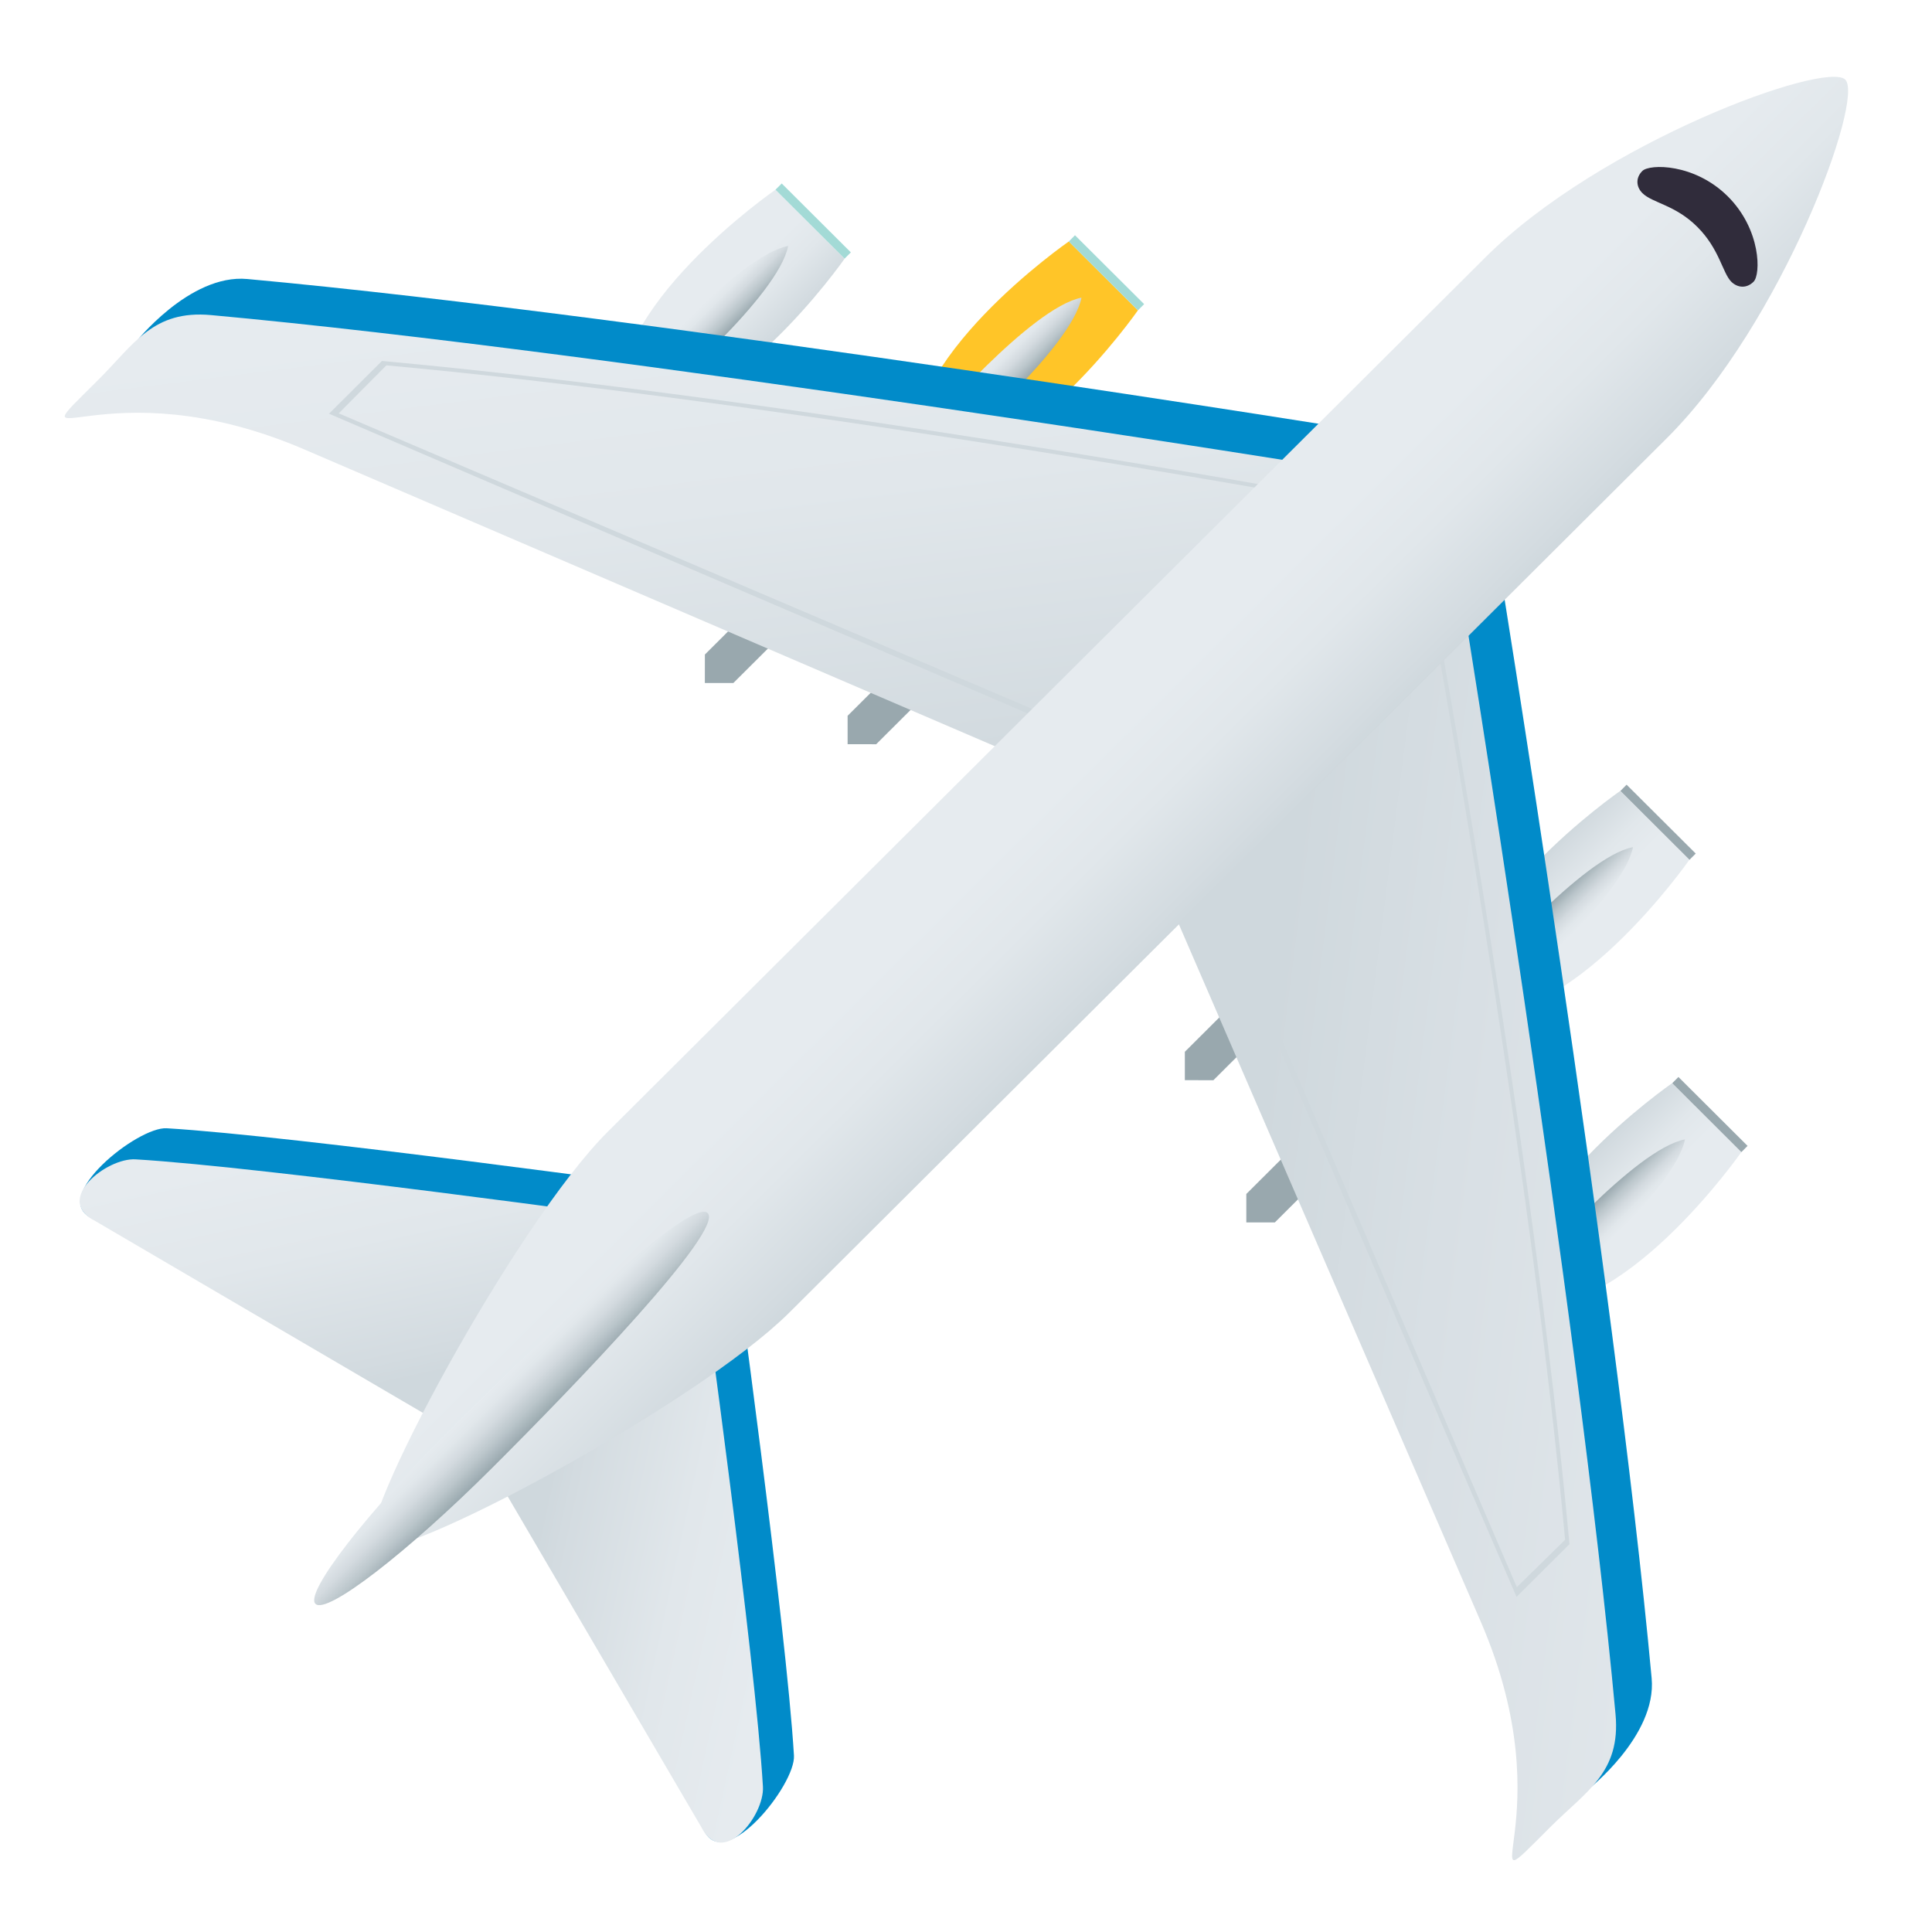
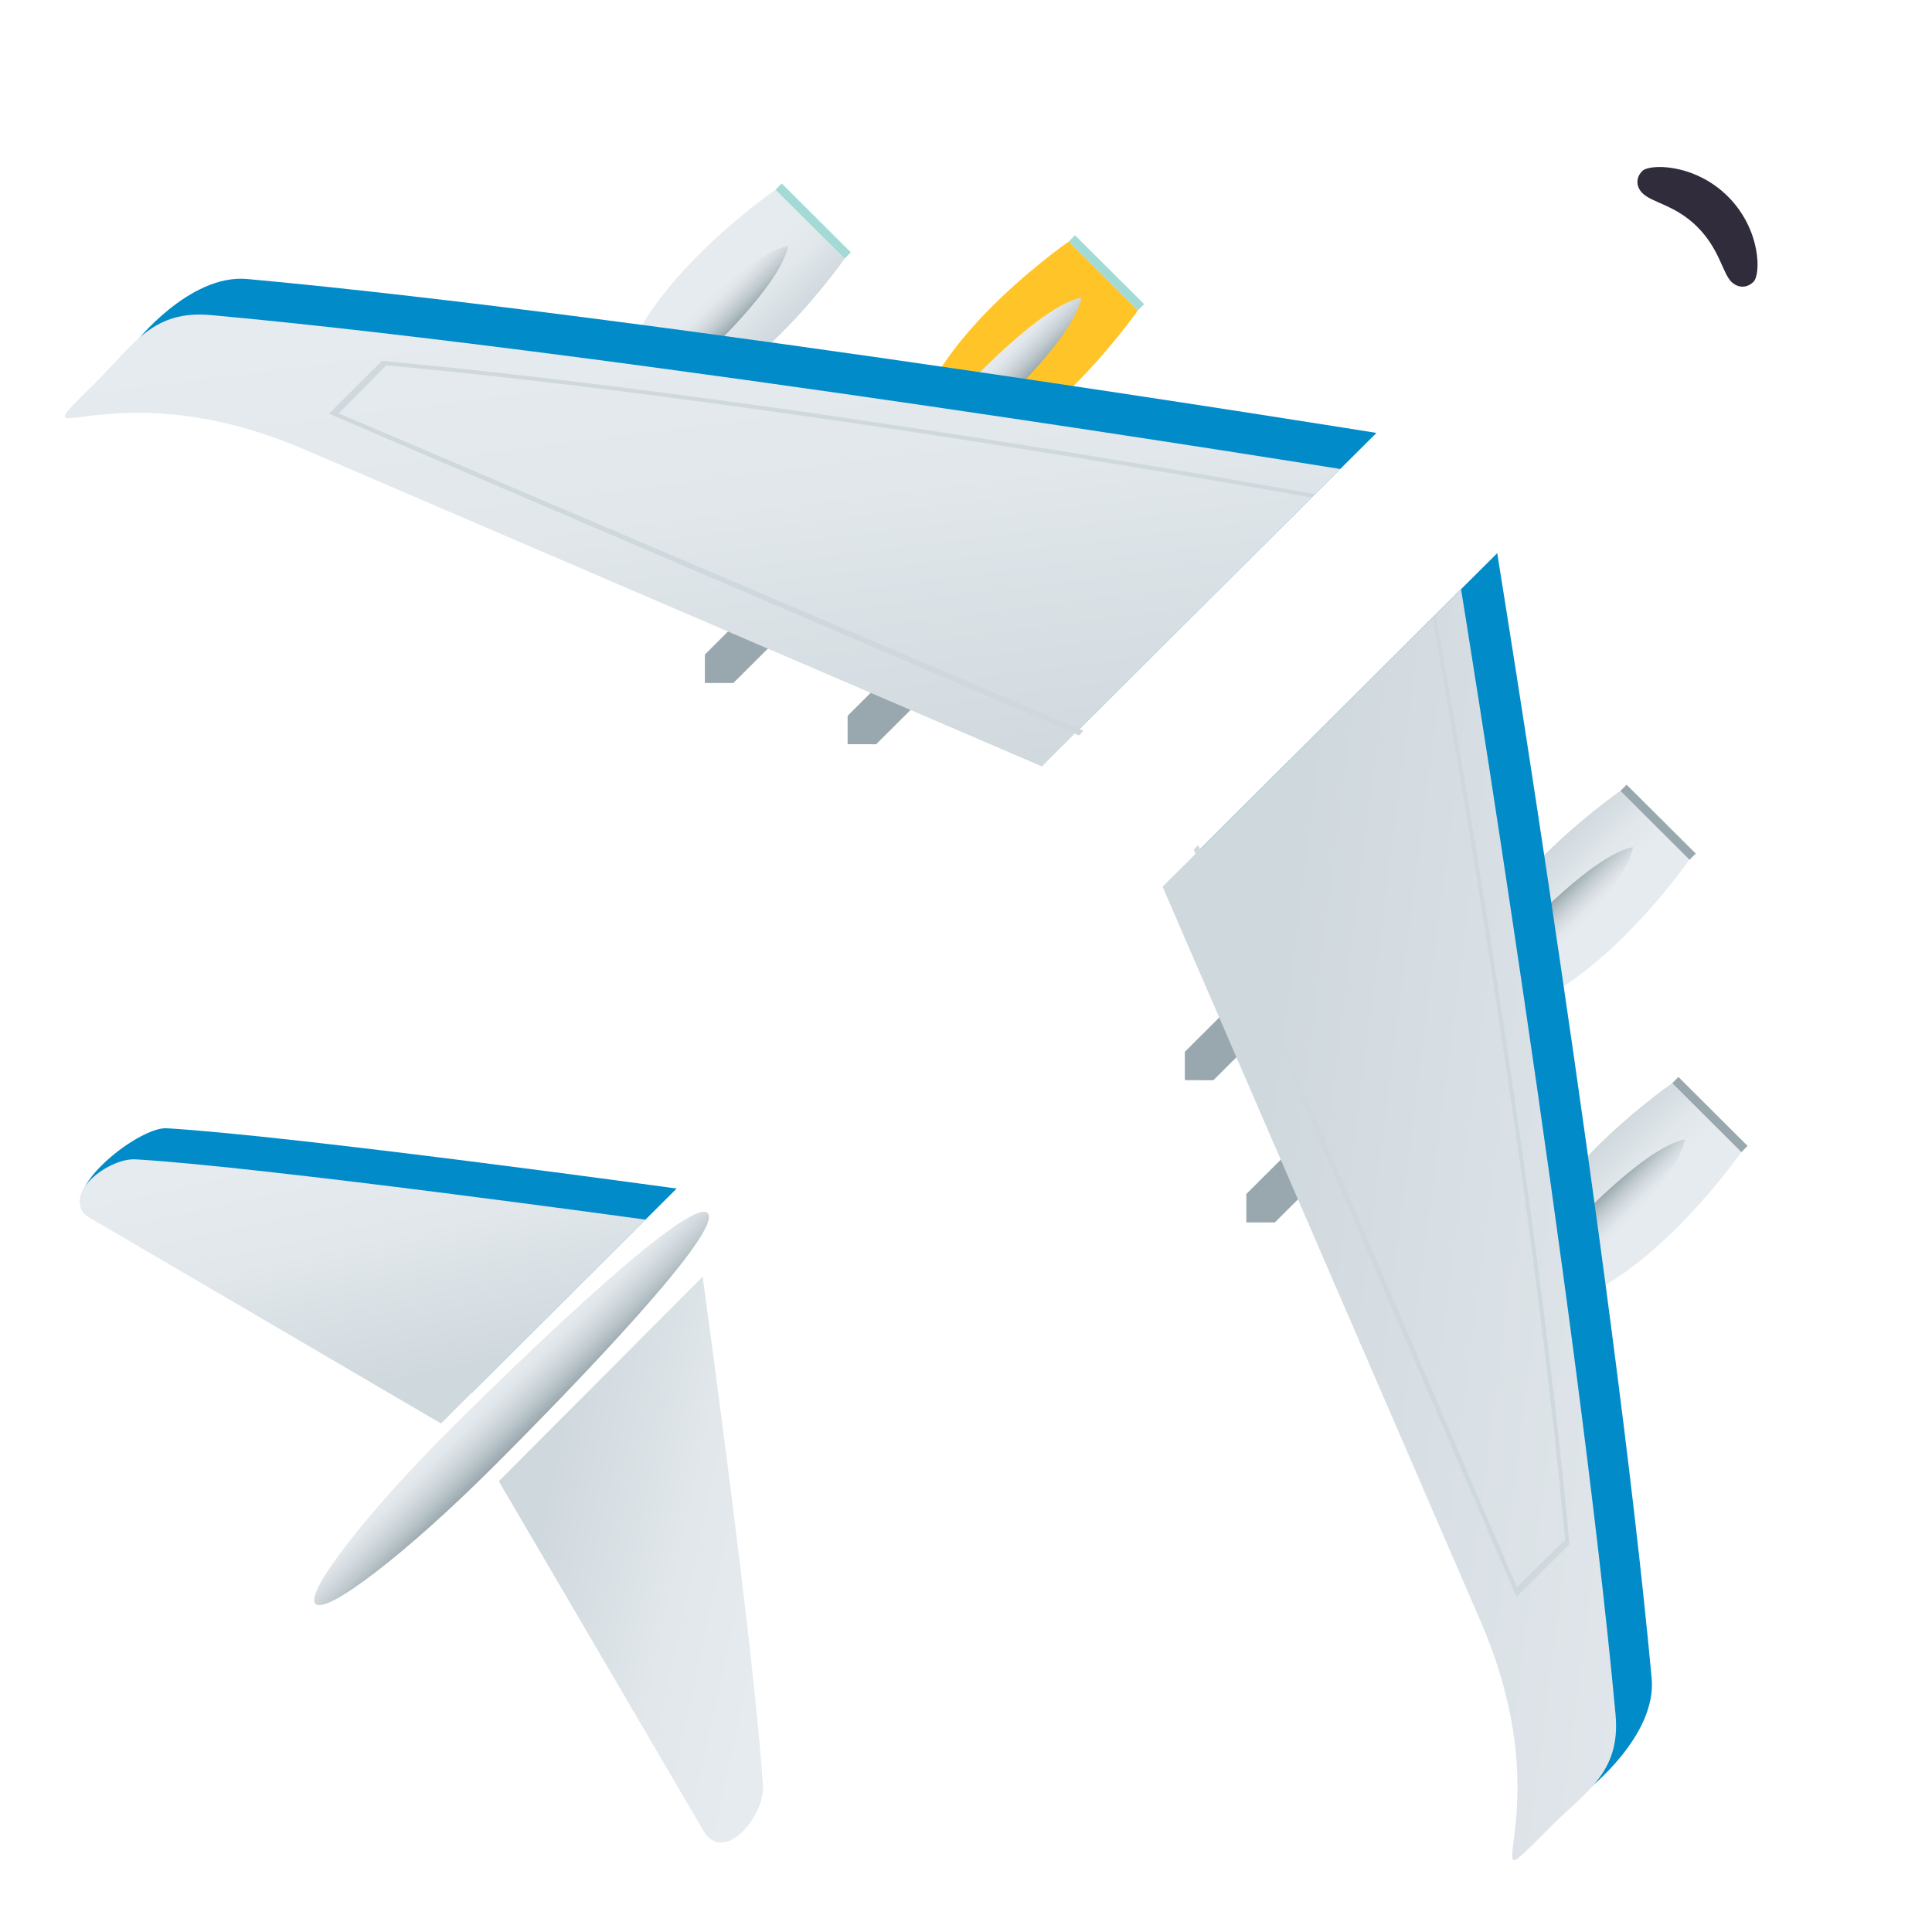
<svg xmlns="http://www.w3.org/2000/svg" width="65" height="65" viewBox="0 0 65 65" fill="none">
  <path d="M38.284 10.441L35.959 8.124C35.959 8.124 30.092 12.185 30.776 15.604C34.211 16.288 38.284 10.441 38.284 10.441Z" fill="#FFC528" />
  <path d="M36.167 7.915L38.493 10.232L38.284 10.442L35.958 8.125L36.167 7.915Z" fill="#A3DAD6" />
  <path d="M31.284 14.33L32.057 15.1C32.057 15.1 36.051 11.715 36.386 10.014C34.683 10.35 31.284 14.33 31.284 14.33Z" fill="url(#paint0_linear)" />
  <path d="M28.417 8.701L26.089 6.383C26.089 6.383 20.223 10.444 20.907 13.863C24.341 14.547 28.417 8.701 28.417 8.701Z" fill="url(#paint1_linear)" />
  <path d="M26.3 6.173L28.626 8.491L28.416 8.701L26.09 6.383L26.3 6.173Z" fill="#A3DAD6" />
  <path d="M21.416 12.588L22.188 13.359C22.188 13.359 26.183 9.974 26.517 8.274C24.814 8.609 21.416 12.588 21.416 12.588Z" fill="url(#paint2_linear)" />
  <path d="M23.715 22.021L23.714 22.978H24.674L28.514 19.153L27.554 18.196L23.715 22.021Z" fill="#99A8AE" />
  <path d="M28.517 24.082V25.038L29.478 25.039L33.316 21.214L32.356 20.257L28.517 24.082Z" fill="#99A8AE" />
  <path d="M36.269 24.571L4.534 11.552C4.534 11.552 6.364 9.208 8.319 9.387C21.944 10.633 46.309 14.565 46.309 14.565L36.269 24.571Z" fill="#018BC9" />
  <path d="M7.104 10.601C5.148 10.421 4.507 11.58 3.318 12.767C0.307 15.767 3.487 12.218 10.244 15.123L35.052 25.785L45.094 15.779C45.093 15.779 20.729 11.847 7.104 10.601Z" fill="url(#paint3_linear)" />
  <path d="M11.396 13.907L12.999 12.292C25.119 13.4 40.806 16.146 44.123 16.74L44.237 16.623C44.237 16.623 26.476 13.39 12.85 12.144L11.069 13.919L36.305 24.744L36.455 24.588L11.396 13.907Z" fill="#CFD8DD" />
  <path d="M15.883 46.846L3.076 40.98C1.663 40.276 4.627 37.902 5.608 37.959C9.921 38.216 22.766 39.987 22.766 39.987L15.883 46.846Z" fill="#018BC9" />
  <path d="M14.837 47.891L3.205 41.08C1.789 40.378 3.581 38.946 4.563 39.005C8.875 39.259 21.719 41.033 21.719 41.033L14.837 47.891Z" fill="url(#paint4_linear)" />
-   <path d="M17.826 48.789L23.692 61.596C24.395 63.01 26.77 60.045 26.712 59.064C26.455 54.752 24.685 41.907 24.685 41.907L17.826 48.789Z" fill="#018BC9" />
  <path d="M16.782 49.835L23.593 61.467C24.295 62.883 25.727 61.092 25.668 60.109C25.414 55.797 23.64 42.953 23.64 42.953L16.782 49.835Z" fill="url(#paint5_linear)" />
  <path d="M54.513 26.609L56.838 28.926C56.838 28.926 52.763 34.771 49.33 34.088C48.644 30.668 54.513 26.609 54.513 26.609Z" fill="url(#paint6_linear)" />
  <path d="M56.842 28.927L54.517 26.61L54.725 26.4L57.051 28.717L56.842 28.927Z" fill="#99A8AE" />
  <path d="M50.612 33.584L49.837 32.814C49.837 32.814 53.235 28.835 54.941 28.5C54.605 30.198 50.612 33.584 50.612 33.584Z" fill="url(#paint7_linear)" />
  <path d="M56.259 36.441L58.587 38.759C58.587 38.759 54.511 44.606 51.079 43.922C50.393 40.503 56.259 36.441 56.259 36.441Z" fill="url(#paint8_linear)" />
  <path d="M58.587 38.761L56.261 36.443L56.469 36.234L58.795 38.552L58.587 38.761Z" fill="#99A8AE" />
  <path d="M52.359 43.418L51.586 42.647C51.586 42.647 54.983 38.668 56.689 38.334C56.353 40.031 52.359 43.418 52.359 43.418Z" fill="url(#paint9_linear)" />
  <path d="M42.891 41.127L41.931 41.126V40.17L45.769 36.345L46.73 37.301L42.891 41.127Z" fill="#99A8AE" />
  <path d="M40.823 36.343L39.863 36.341V35.386L43.701 31.561L44.661 32.517L40.823 36.343Z" fill="#99A8AE" />
  <path d="M40.329 28.617L53.395 60.234C53.395 60.234 55.748 58.412 55.568 56.462C54.318 42.888 50.372 18.611 50.372 18.611L40.329 28.617Z" fill="#018BC9" />
  <path d="M54.353 57.677C54.532 59.627 53.37 60.263 52.179 61.449C49.167 64.449 52.731 61.279 49.814 54.549L39.114 29.832L49.156 19.826C49.156 19.825 53.101 44.102 54.353 57.677Z" fill="url(#paint10_linear)" />
  <path d="M51.032 53.398L52.656 51.804C51.545 39.727 48.788 24.099 48.192 20.793L48.307 20.68C48.307 20.68 51.553 38.375 52.803 51.951L51.023 53.725L40.159 28.584L40.314 28.433L51.032 53.398Z" fill="#CFD8DD" />
-   <path d="M56.081 14.739C59.964 10.872 62.733 3.328 62.082 2.679C61.429 2.029 53.856 4.789 49.976 8.657C39.79 18.802 24.155 34.383 20.445 38.079C17.341 41.172 11.853 51.346 12.545 52.034C13.237 52.721 23.448 47.253 26.552 44.164C30.382 40.346 45.83 24.954 56.081 14.739Z" fill="url(#paint11_linear)" />
  <path d="M58.132 6.609C57.013 5.492 55.496 5.51 55.255 5.752C55.021 5.983 55.047 6.288 55.256 6.496C55.593 6.833 56.359 6.888 57.105 7.634C57.853 8.381 57.95 9.18 58.247 9.478C58.459 9.688 58.765 9.712 58.997 9.478C59.241 9.236 59.256 7.73 58.132 6.609Z" fill="#302C3B" />
  <path d="M23.808 40.813C23.239 40.247 18.012 45.235 15.182 48.053C12.354 50.873 10.239 53.588 10.613 53.96C10.99 54.333 13.709 52.227 16.538 49.406C19.367 46.586 24.377 41.38 23.808 40.813Z" fill="url(#paint12_linear)" />
  <defs>
    <linearGradient id="paint0_linear" x1="33.126" y1="12.363" x2="34.024" y2="13.267" gradientUnits="userSpaceOnUse">
      <stop stop-color="#E6EBEF" />
      <stop offset="0.208" stop-color="#E1E7EB" />
      <stop offset="0.453" stop-color="#D3DADF" />
      <stop offset="0.716" stop-color="#BBC6CB" />
      <stop offset="0.992" stop-color="#9AA9AF" />
      <stop offset="1" stop-color="#99A8AE" />
    </linearGradient>
    <linearGradient id="paint1_linear" x1="21.368" y1="10.697" x2="24.067" y2="13.418" gradientUnits="userSpaceOnUse">
      <stop offset="0.394" stop-color="#E6EBEF" />
      <stop offset="0.645" stop-color="#E1E7EB" />
      <stop offset="0.941" stop-color="#D3DBE0" />
      <stop offset="1" stop-color="#CFD8DD" />
    </linearGradient>
    <linearGradient id="paint2_linear" x1="23.256" y1="10.622" x2="24.155" y2="11.526" gradientUnits="userSpaceOnUse">
      <stop stop-color="#E6EBEF" />
      <stop offset="0.208" stop-color="#E1E7EB" />
      <stop offset="0.453" stop-color="#D3DADF" />
      <stop offset="0.716" stop-color="#BBC6CB" />
      <stop offset="0.992" stop-color="#9AA9AF" />
      <stop offset="1" stop-color="#99A8AE" />
    </linearGradient>
    <linearGradient id="paint3_linear" x1="-19.263" y1="7.62" x2="-16.146" y2="32.463" gradientUnits="userSpaceOnUse">
      <stop offset="0.297" stop-color="#E6EBEF" />
      <stop offset="0.588" stop-color="#E1E7EB" />
      <stop offset="0.932" stop-color="#D3DBE0" />
      <stop offset="1" stop-color="#CFD8DD" />
    </linearGradient>
    <linearGradient id="paint4_linear" x1="-3.671" y1="38.028" x2="-1.136" y2="49.663" gradientUnits="userSpaceOnUse">
      <stop offset="0.297" stop-color="#E6EBEF" />
      <stop offset="0.588" stop-color="#E1E7EB" />
      <stop offset="0.932" stop-color="#D3DBE0" />
      <stop offset="1" stop-color="#CFD8DD" />
    </linearGradient>
    <linearGradient id="paint5_linear" x1="31.316" y1="46.907" x2="19.68" y2="44.371" gradientUnits="userSpaceOnUse">
      <stop offset="0.297" stop-color="#E6EBEF" />
      <stop offset="0.588" stop-color="#E1E7EB" />
      <stop offset="0.932" stop-color="#D3DBE0" />
      <stop offset="1" stop-color="#CFD8DD" />
    </linearGradient>
    <linearGradient id="paint6_linear" x1="55.22" y1="30.934" x2="52.521" y2="28.214" gradientUnits="userSpaceOnUse">
      <stop offset="0.394" stop-color="#E6EBEF" />
      <stop offset="0.645" stop-color="#E1E7EB" />
      <stop offset="0.941" stop-color="#D3DBE0" />
      <stop offset="1" stop-color="#CFD8DD" />
    </linearGradient>
    <linearGradient id="paint7_linear" x1="53.484" y1="30.85" x2="52.586" y2="29.945" gradientUnits="userSpaceOnUse">
      <stop stop-color="#E6EBEF" />
      <stop offset="0.208" stop-color="#E1E7EB" />
      <stop offset="0.453" stop-color="#D3DADF" />
      <stop offset="0.716" stop-color="#BBC6CB" />
      <stop offset="0.992" stop-color="#9AA9AF" />
      <stop offset="1" stop-color="#99A8AE" />
    </linearGradient>
    <linearGradient id="paint8_linear" x1="56.968" y1="40.766" x2="54.269" y2="38.047" gradientUnits="userSpaceOnUse">
      <stop offset="0.394" stop-color="#E6EBEF" />
      <stop offset="0.645" stop-color="#E1E7EB" />
      <stop offset="0.941" stop-color="#D3DBE0" />
      <stop offset="1" stop-color="#CFD8DD" />
    </linearGradient>
    <linearGradient id="paint9_linear" x1="55.231" y1="40.684" x2="54.334" y2="39.779" gradientUnits="userSpaceOnUse">
      <stop stop-color="#E6EBEF" />
      <stop offset="0.208" stop-color="#E1E7EB" />
      <stop offset="0.453" stop-color="#D3DADF" />
      <stop offset="0.716" stop-color="#BBC6CB" />
      <stop offset="0.992" stop-color="#9AA9AF" />
      <stop offset="1" stop-color="#99A8AE" />
    </linearGradient>
    <linearGradient id="paint10_linear" x1="65.252" y1="21.081" x2="40.434" y2="17.92" gradientUnits="userSpaceOnUse">
      <stop stop-color="#E6EBEF" />
      <stop offset="0.562" stop-color="#D8DFE4" />
      <stop offset="0.824" stop-color="#CFD8DD" />
    </linearGradient>
    <linearGradient id="paint11_linear" x1="31.154" y1="27.346" x2="37.28" y2="33.517" gradientUnits="userSpaceOnUse">
      <stop offset="0.297" stop-color="#E6EBEF" />
      <stop offset="0.588" stop-color="#E1E7EB" />
      <stop offset="0.932" stop-color="#D3DBE0" />
      <stop offset="1" stop-color="#CFD8DD" />
    </linearGradient>
    <linearGradient id="paint12_linear" x1="15.849" y1="47.379" x2="17.199" y2="48.739" gradientUnits="userSpaceOnUse">
      <stop stop-color="#E6EBEF" />
      <stop offset="0.208" stop-color="#E1E7EB" />
      <stop offset="0.453" stop-color="#D3DADF" />
      <stop offset="0.716" stop-color="#BBC6CB" />
      <stop offset="0.992" stop-color="#9AA9AF" />
      <stop offset="1" stop-color="#99A8AE" />
    </linearGradient>
  </defs>
</svg>